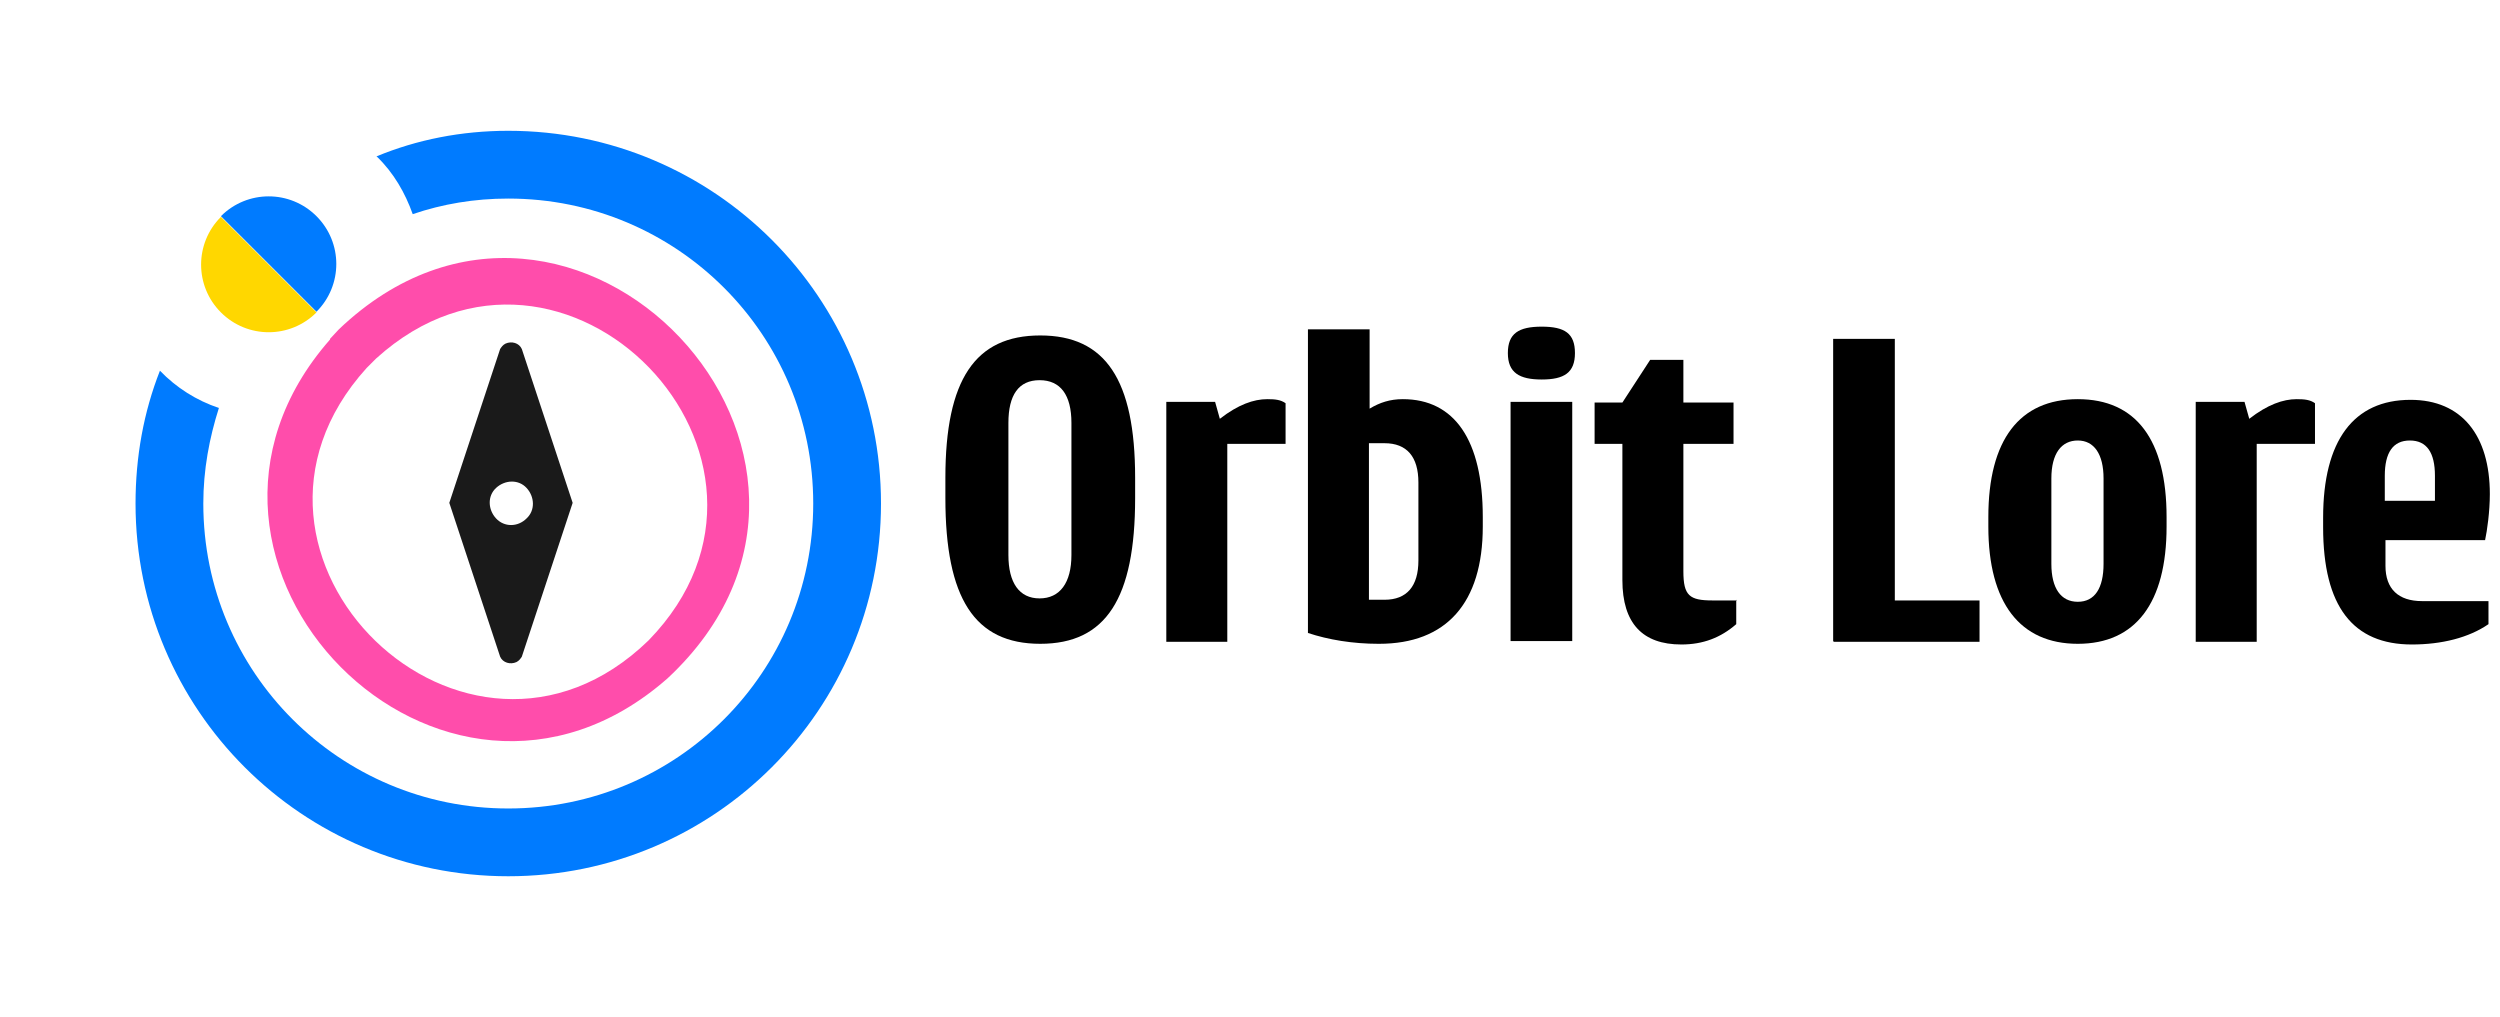
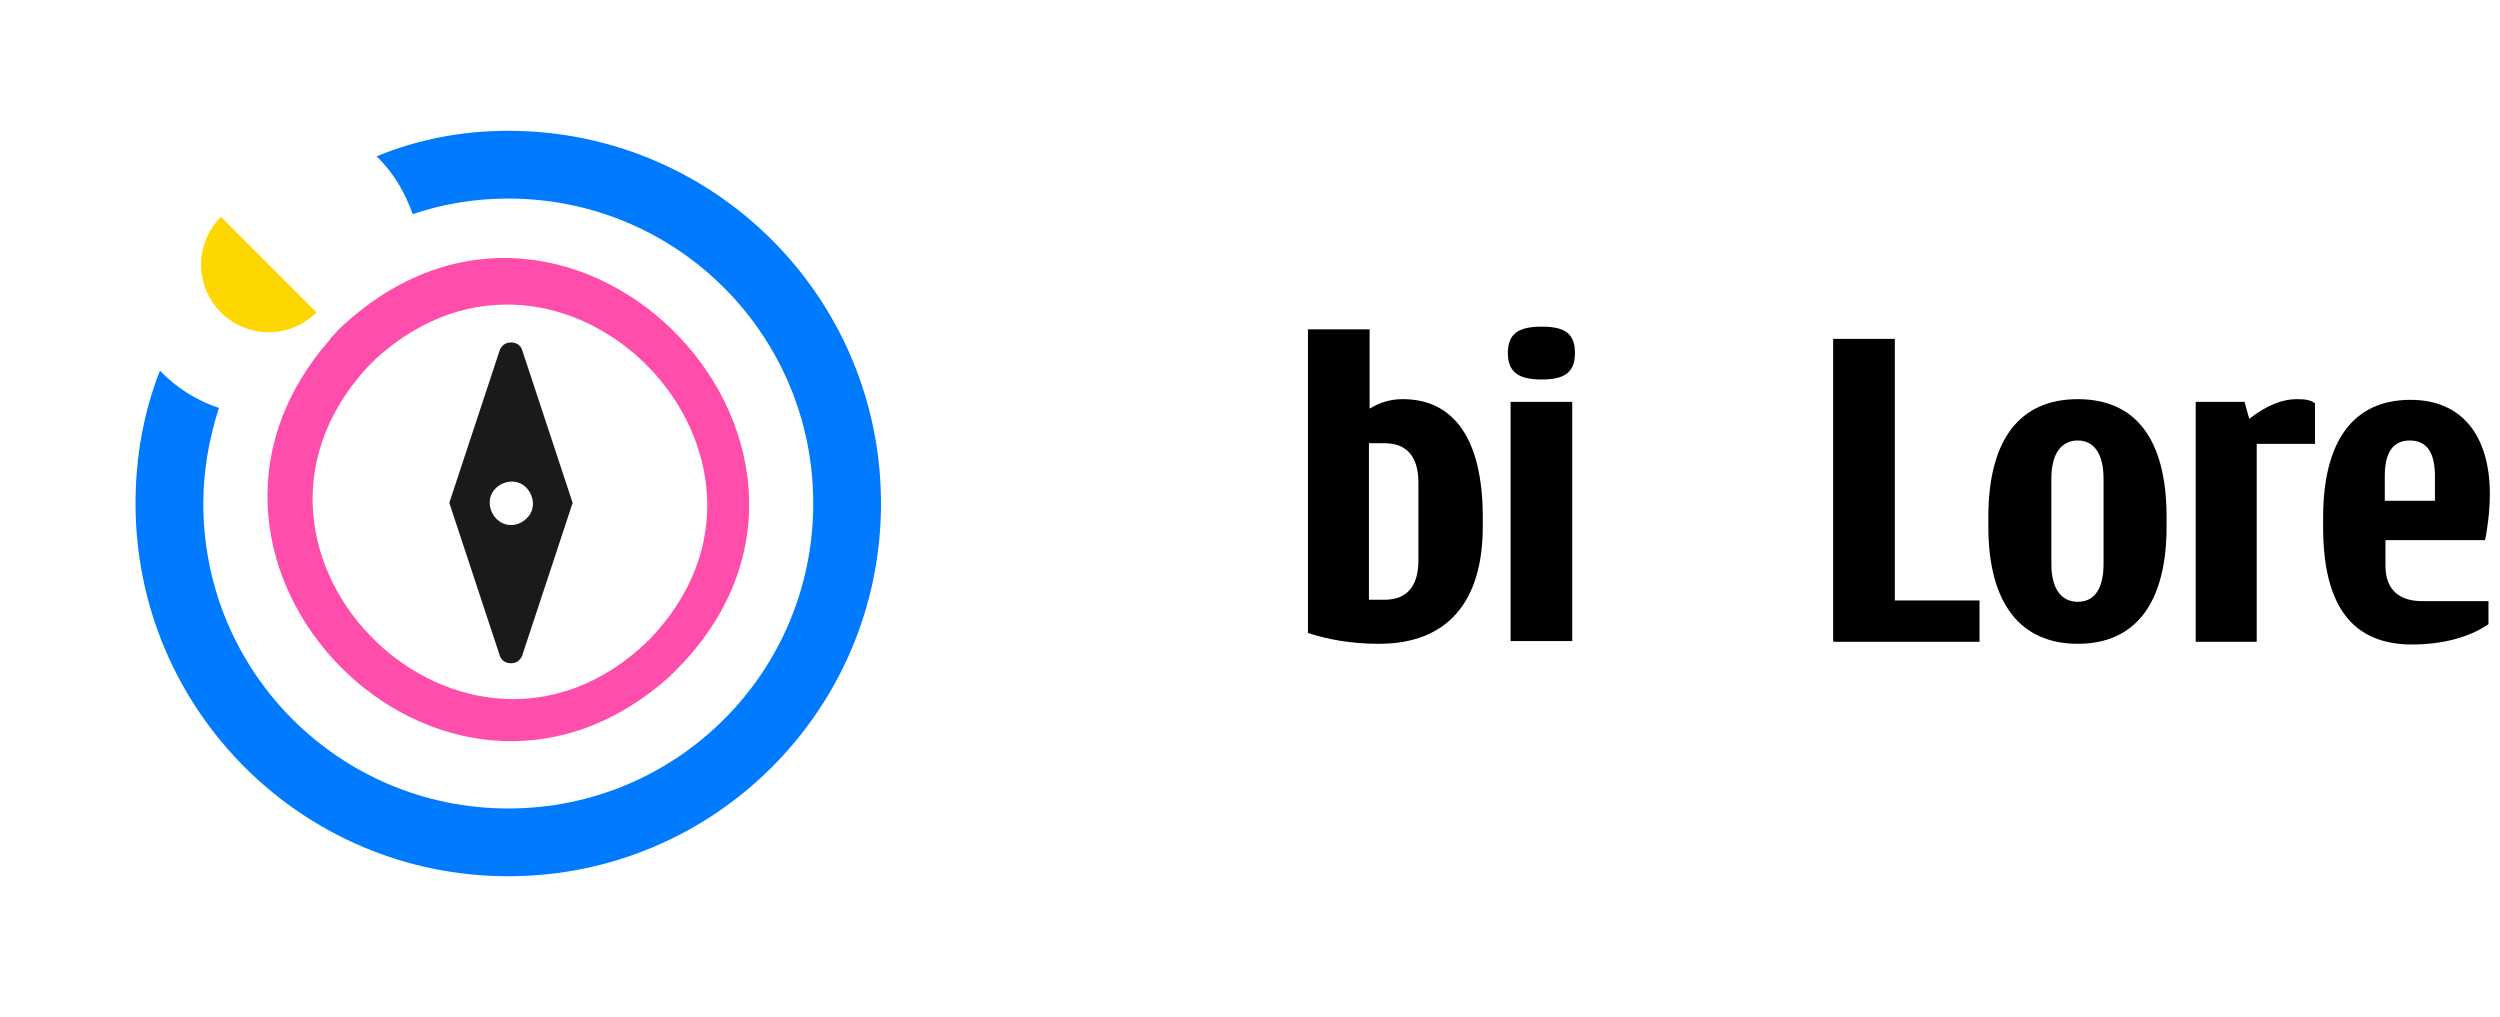
<svg xmlns="http://www.w3.org/2000/svg" viewBox="0 0 36.89 15" version="1.1" id="Layer_1">
  <defs>
    <style>
      .st0 {
        fill: none;
      }

      .st1 {
        fill: #ff4dab;
      }

      .st2 {
        fill: #007bff;
      }

      .st3 {
        fill: gold;
      }

      .st4 {
        fill: #1a1a1a;
      }
    </style>
  </defs>
  <g>
-     <path d="M16.75,7.35c0,1.48-.43,2.15-1.4,2.15s-1.4-.67-1.4-2.15v-.3c0-1.45.44-2.1,1.4-2.1s1.4.65,1.4,2.1v.3ZM15.81,8.19v-1.95c0-.41-.16-.63-.47-.63s-.46.22-.46.63v1.95c0,.41.16.64.46.64s.47-.23.47-.64Z" />
-     <path d="M17.21,9.46v-3.53h.72l.07.25c.27-.21.5-.29.7-.29.12,0,.2.01.27.06v.6h-.86v2.92h-.9Z" />
    <path d="M20.34,9.5c-.38,0-.74-.06-1.04-.16v-4.48h.91v1.17c.15-.09.3-.14.49-.14.76,0,1.18.6,1.18,1.74v.14c0,1.13-.54,1.73-1.53,1.73ZM20.93,7.12c0-.38-.17-.58-.5-.58h-.23v2.31h.23c.33,0,.5-.2.5-.58v-1.15Z" />
    <path d="M22.25,5.21c0-.29.16-.39.5-.39s.49.1.49.39-.16.39-.49.39-.5-.1-.5-.39ZM22.29,9.46v-3.53h.91v3.53h-.91Z" />
-     <path d="M25.62,8.85v.36c-.23.2-.49.3-.81.3-.57,0-.87-.31-.87-.95v-2.01h-.41v-.61h.41l.41-.63h.49v.63h.74v.61h-.74v1.88c0,.36.09.43.43.43h.36Z" />
    <path d="M27.05,9.46v-4.46h.91v3.86h1.25v.61h-2.15Z" />
    <path d="M29.34,7.77v-.14c0-1.14.46-1.74,1.32-1.74s1.31.6,1.31,1.74v.14c0,1.13-.46,1.73-1.31,1.73s-1.32-.6-1.32-1.73ZM31.04,8.32v-1.26c0-.36-.14-.56-.38-.56s-.39.19-.39.56v1.26c0,.36.14.56.39.56s.38-.2.38-.56Z" />
    <path d="M32.4,9.46v-3.53h.72l.07.25c.27-.21.5-.29.7-.29.12,0,.2.01.27.06v.6h-.86v2.92h-.9Z" />
    <path d="M36.72,8.85v.36c-.29.2-.69.3-1.13.3-.87,0-1.31-.56-1.31-1.73v-.14c0-1.14.45-1.74,1.29-1.74.76,0,1.17.53,1.17,1.39,0,.26-.04.54-.07.68h-1.47v.38c0,.34.19.52.54.52h.98ZM35.19,7.39h.74v-.37c0-.34-.12-.52-.37-.52s-.37.18-.37.52v.37Z" />
  </g>
  <g>
    <g>
      <g id="Layer_2">
        <g id="invisible_box">
          <rect height="7.72" width="7.72" y="3.58" x="3.64" class="st0" />
        </g>
        <g id="icons_Q2">
          <path d="M5.55,5.29c2.77-2.51,6.63,1.48,4.02,4.16-2.69,2.61-6.67-1.25-4.16-4.02M4.87,5.01c-2.9,3.3,1.66,7.92,4.98,5,3.5-3.26-1.4-8.44-4.85-5.15l-.13.14Z" class="st1" />
          <path d="M7.38,5.15l-.75,2.27.75,2.27c.04.09.15.12.24.08.04-.02.06-.05.08-.08l.75-2.27-.75-2.27c-.04-.09-.15-.12-.24-.08-.04.02-.06.05-.08.08ZM7.77,7.65c-.13.13-.33.13-.45,0s-.13-.33,0-.45.33-.13.45,0,.13.33,0,.45Z" class="st4" />
        </g>
      </g>
      <path d="M5.55,2.31c.6-.25,1.26-.38,1.95-.38,3.04,0,5.5,2.46,5.5,5.5s-2.46,5.5-5.5,5.5-5.5-2.46-5.5-5.5c0-.69.12-1.35.36-1.96.24.25.54.44.87.55-.14.44-.23.91-.23,1.41,0,2.49,2.01,4.5,4.5,4.5s4.5-2.01,4.5-4.5-2.01-4.5-4.5-4.5c-.5,0-.97.08-1.41.23-.11-.31-.28-.61-.53-.85" class="st2" />
      <path d="M4.67,4.61c-.39.39-1.02.39-1.41,0s-.39-1.02,0-1.41" class="st3" />
-       <path d="M3.26,3.19c.39-.39,1.02-.39,1.41,0h0c.39.39.39,1.02,0,1.41l-1.41-1.41Z" class="st2" />
    </g>
-     <rect height="15" width="15" class="st0" />
  </g>
</svg>